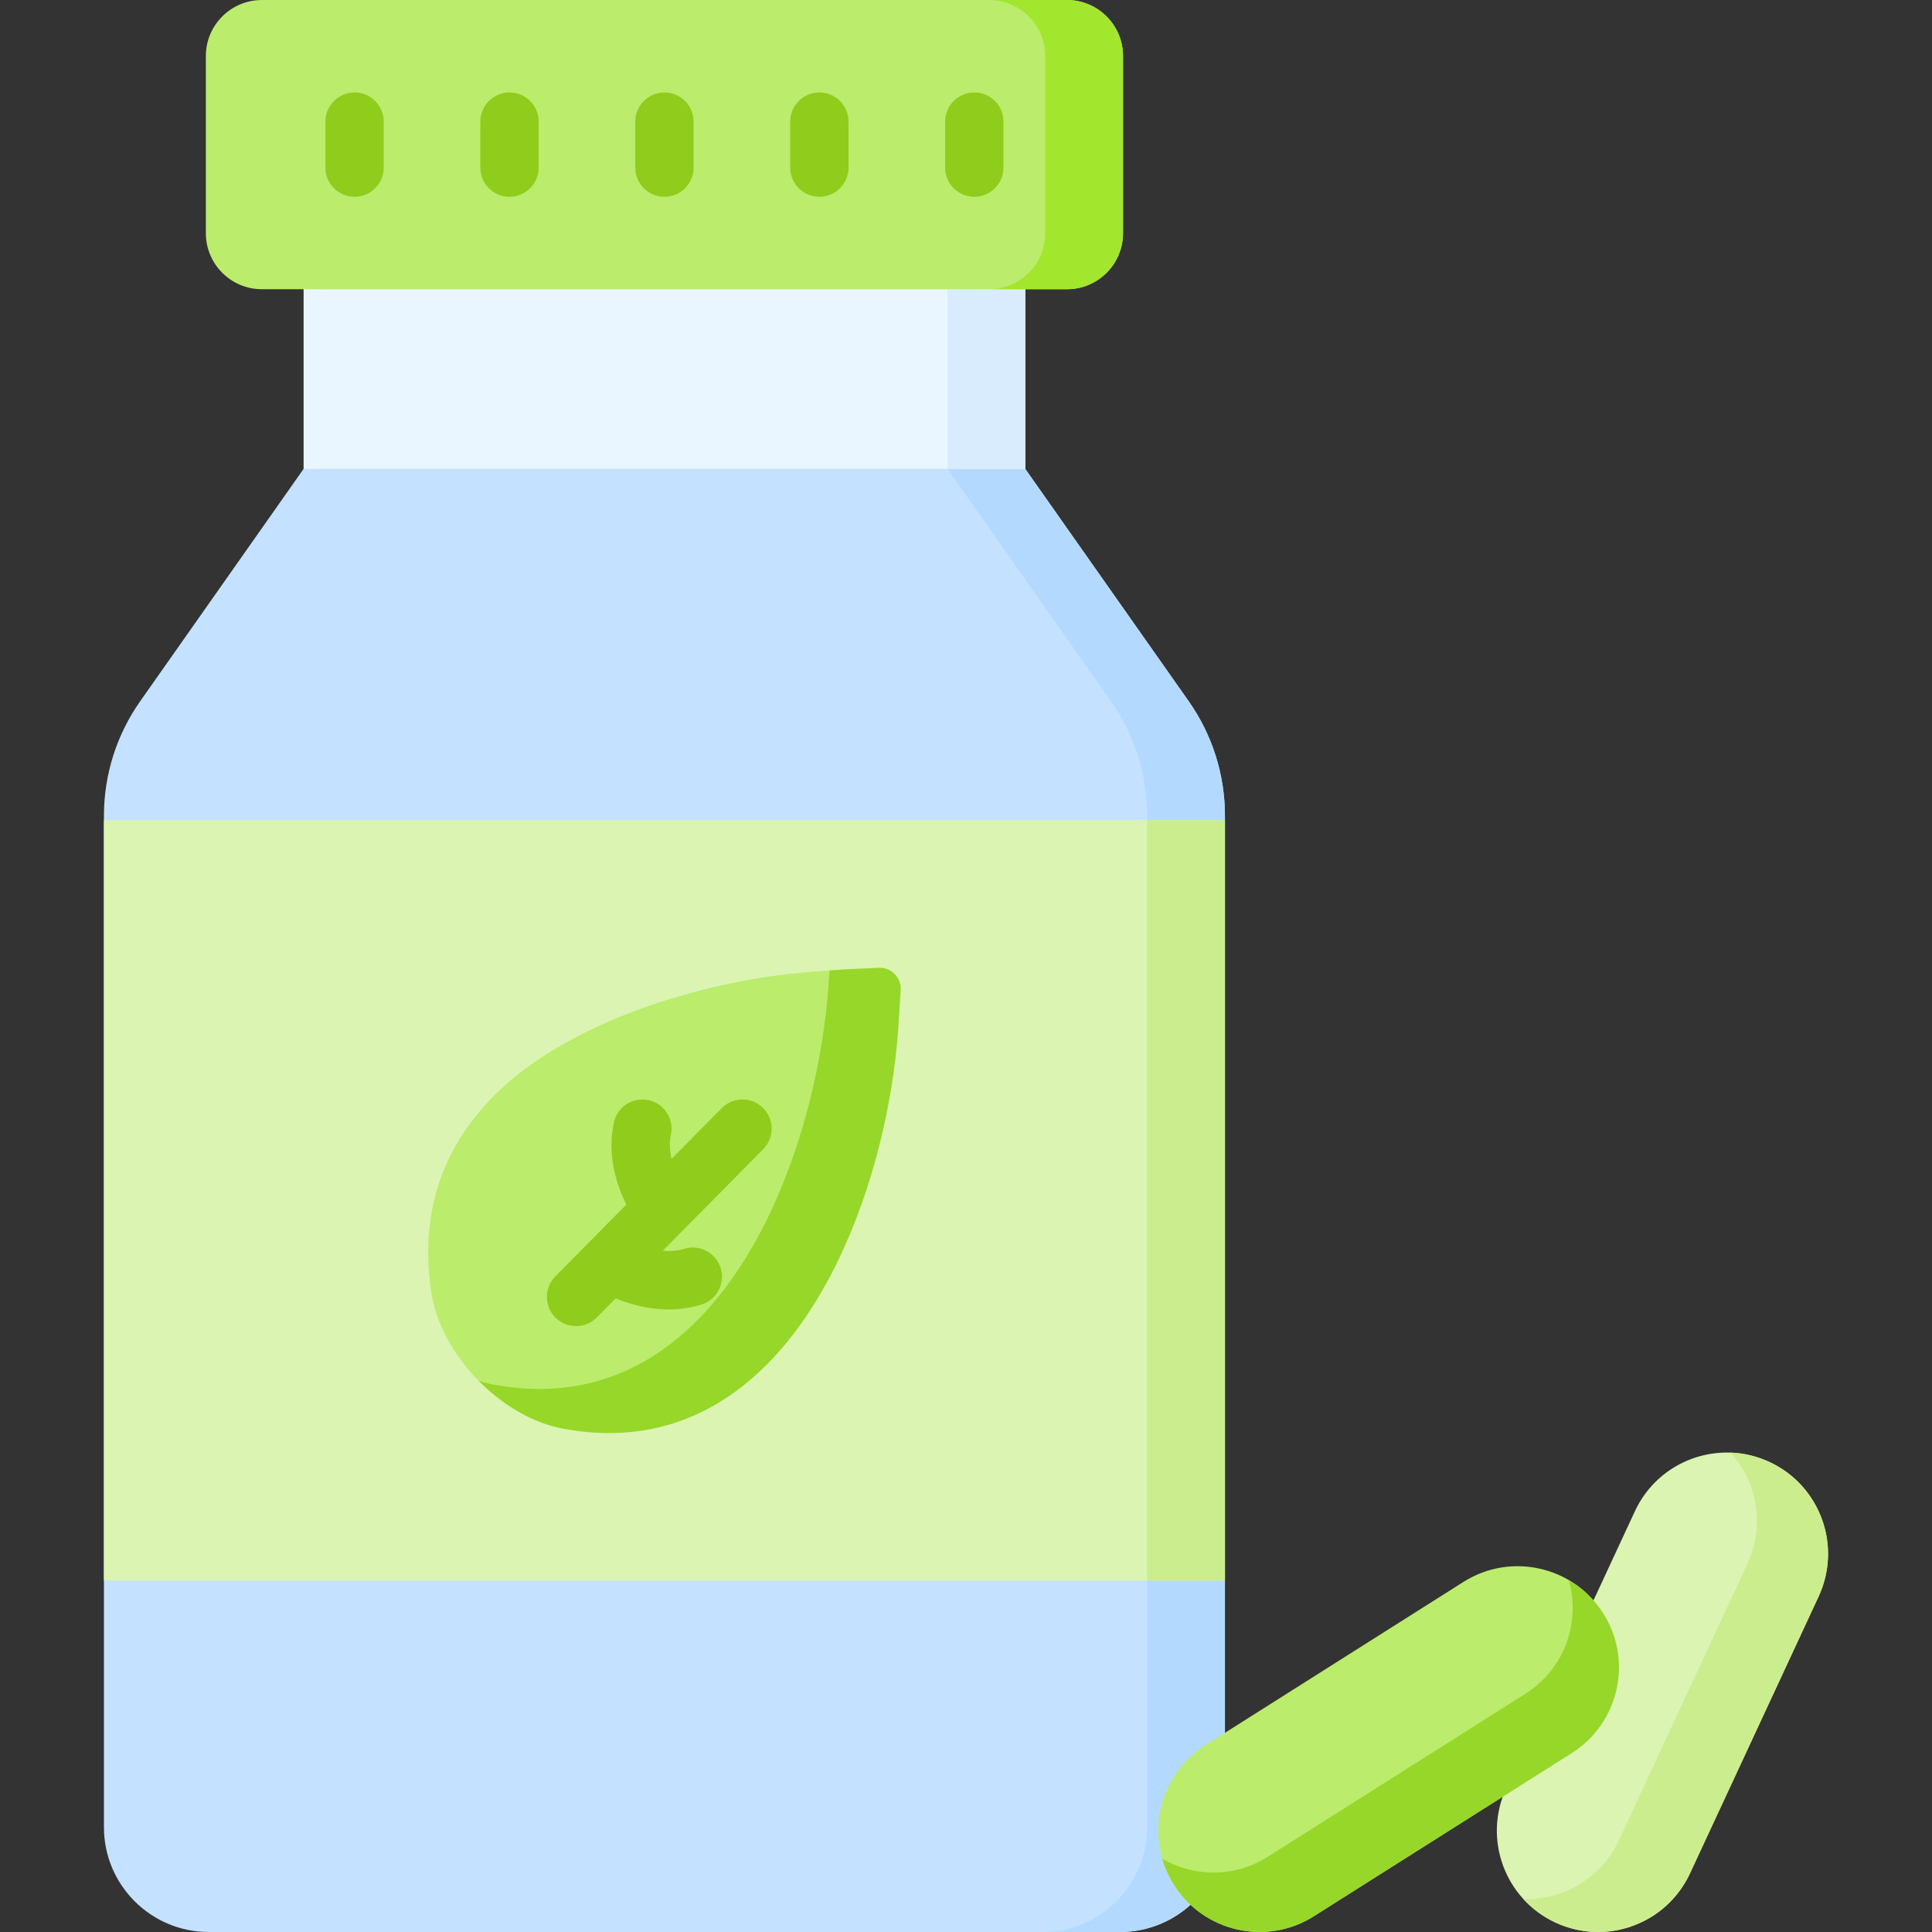
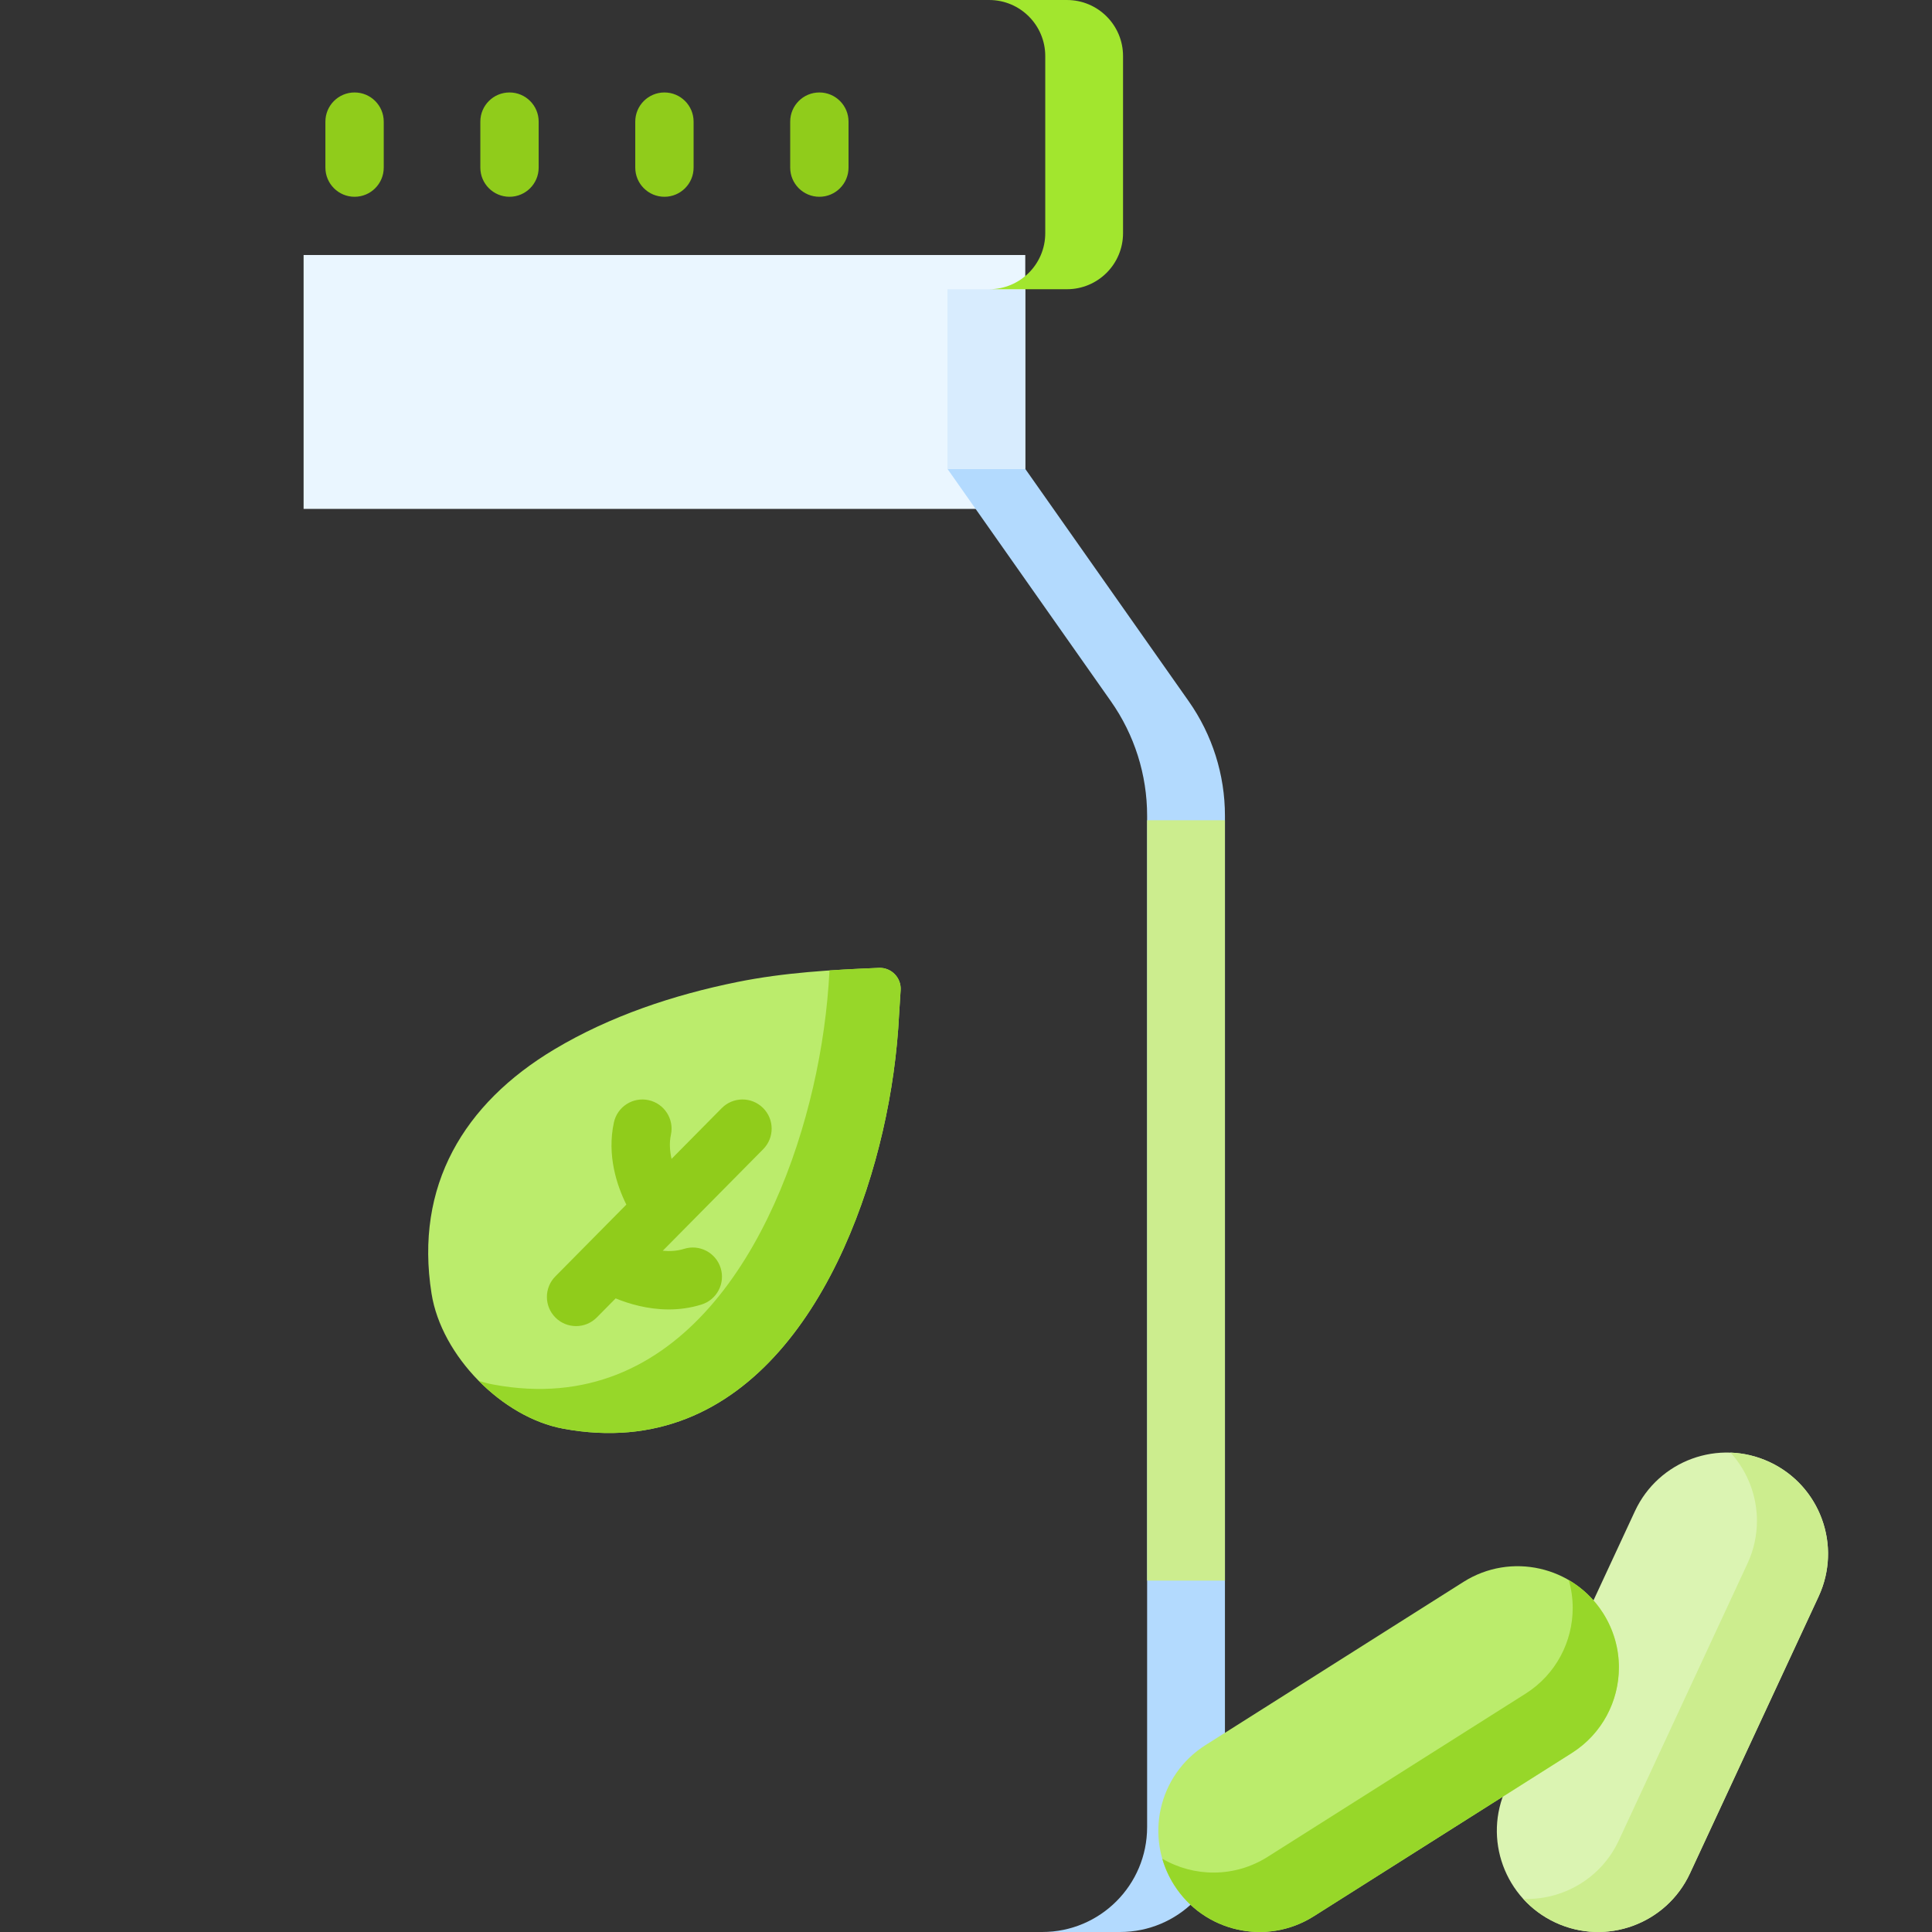
<svg xmlns="http://www.w3.org/2000/svg" id="Capa_1" height="512" viewBox="0 0 512 512" width="512">
  <rect x="0" y="0" width="512" height="512" fill="#333333" stroke="none" />
  <g>
    <path d="m80.458 67.581h191.248v67.281h-191.248z" fill="#eaf6ff" />
-     <path d="m271.706 124.26h-95.624-95.624l-43.317 61.588c-6.245 8.88-9.597 19.471-9.597 30.327v268.032c0 15.35 12.443 27.793 27.793 27.793h120.745 120.745c15.35 0 27.793-12.443 27.793-27.793v-268.032c0-10.856-3.352-21.447-9.597-30.327z" fill="#c4e2ff" />
    <path d="m324.623 216.171v268.039c0 15.348-12.441 27.789-27.8 27.789h-20.615c15.348 0 27.789-12.441 27.789-27.789v-268.039c0-10.854-3.35-21.44-9.596-30.325l-43.313-61.588h20.615l43.323 61.588c6.247 8.886 9.597 19.471 9.597 30.325z" fill="#b3dafe" />
    <path d="m251.091 76.649h20.615v47.611h-20.615z" fill="#d8ecfe" />
-     <path d="m282.756 76.649h-213.348c-8.205 0-14.856-6.651-14.856-14.856v-46.937c-.001-8.205 6.651-14.856 14.856-14.856h213.348c8.205 0 14.856 6.651 14.856 14.856v46.936c0 8.205-6.651 14.857-14.856 14.857z" fill="#bbec6c" />
    <path d="m297.617 14.854v46.941c0 8.205-6.659 14.853-14.863 14.853h-20.615c8.205 0 14.864-6.648 14.864-14.853v-46.941c0-8.205-6.659-14.853-14.864-14.853h20.615c8.204 0 14.863 6.648 14.863 14.853z" fill="#a2e62e" />
-     <path d="m27.544 217.378h297.076v201.504h-297.076z" fill="#dbf4b2" />
    <path d="m303.997 217.378h20.623v201.504h-20.623z" fill="#cced8e" />
    <g>
      <g>
        <path d="m93.965 52.147c-4.27 0-7.73-3.461-7.73-7.73v-12.185c0-4.27 3.461-7.73 7.73-7.73s7.73 3.461 7.73 7.73v12.184c0 4.27-3.461 7.731-7.73 7.731z" fill="#90cc1b" />
      </g>
      <g>
        <path d="m135.023 52.147c-4.27 0-7.73-3.461-7.73-7.73v-12.185c0-4.27 3.461-7.73 7.73-7.73s7.73 3.461 7.73 7.73v12.184c.001 4.27-3.46 7.731-7.73 7.731z" fill="#90cc1b" />
      </g>
      <g>
        <path d="m176.082 52.147c-4.27 0-7.73-3.461-7.73-7.73v-12.185c0-4.27 3.461-7.73 7.73-7.73s7.73 3.461 7.73 7.73v12.184c.001 4.27-3.46 7.731-7.73 7.731z" fill="#90cc1b" />
      </g>
      <g>
        <path d="m217.14 52.147c-4.27 0-7.73-3.461-7.73-7.73v-12.185c0-4.27 3.461-7.73 7.73-7.73s7.73 3.461 7.73 7.73v12.184c.001 4.27-3.46 7.731-7.73 7.731z" fill="#90cc1b" />
      </g>
      <g>
-         <path d="m258.199 52.147c-4.27 0-7.73-3.461-7.73-7.73v-12.185c0-4.27 3.461-7.73 7.73-7.73s7.73 3.461 7.73 7.73v12.184c0 4.27-3.461 7.731-7.73 7.731z" fill="#90cc1b" />
-       </g>
+         </g>
    </g>
    <path d="m412.213 509.495c-13.442-6.245-19.275-22.205-13.03-35.646l34.092-73.375c6.245-13.442 22.205-19.275 35.646-13.03 13.442 6.245 19.275 22.205 13.03 35.646l-34.092 73.375c-6.245 13.441-22.204 19.275-35.646 13.03z" fill="#dbf4b2" />
    <path d="m484.452 411.799c0 3.783-.804 7.628-2.505 11.287l-34.087 73.38c-6.246 13.441-22.203 19.275-35.644 13.029-3.34-1.556-6.205-3.7-8.535-6.267 10.472.381 20.646-5.422 25.336-15.523l34.087-73.369c1.701-3.659 2.505-7.504 2.505-11.287 0-6.669-2.494-13.142-6.999-18.09 3.463.124 6.968.928 10.308 2.484 9.783 4.545 15.534 14.234 15.534 24.356z" fill="#cced8e" />
    <path d="m311.132 499.508c-7.925-12.525-4.196-29.103 8.329-37.028l68.372-43.26c12.525-7.925 29.103-4.195 37.028 8.33 7.925 12.525 4.195 29.103-8.33 37.028l-68.372 43.26c-12.524 7.925-29.102 4.195-37.027-8.33z" fill="#bbec6c" />
    <path d="m429.028 441.876c0 8.895-4.422 17.595-12.493 22.697l-68.38 43.261c-12.524 7.927-29.098 4.195-37.025-8.329-1.392-2.206-2.433-4.546-3.113-6.927 8.38 4.896 19.131 5.061 27.903-.484l68.381-43.261c8.071-5.113 12.482-13.812 12.482-22.697 0-2.474-.34-4.968-1.041-7.401 3.587 2.092 6.741 5.061 9.122 8.813 2.814 4.454 4.164 9.422 4.164 14.328z" fill="#97d729" />
    <g>
      <path d="m233.926 299.804c2.36-10.251 3.843-20.737 4.359-31.245.035-.717.213-3.446.392-6.154.218-3.292-2.467-6.048-5.763-5.911-12.567.523-25.044 1.224-37.507 3.743-16.869 3.41-33.713 9.006-48.532 17.874-23.977 14.348-37.033 36.152-32.515 64.686 2.622 16.559 18.698 32.804 34.86 35.81 49.313 9.172 75.232-37.656 84.706-78.803z" fill="#bbec6c" />
      <path d="m238.678 262.405c-.175 2.711-.361 5.432-.392 6.154-.515 10.503-2 20.997-4.36 31.242-9.473 41.148-35.396 87.975-84.708 78.801-8.019-1.484-16.018-6.236-22.347-12.668 1.299.423 2.598.742 3.896.989 49.322 9.174 75.235-37.654 84.708-78.801 2.34-10.163 3.814-20.543 4.35-30.943 4.35-.299 8.72-.505 13.091-.68 3.298-.144 5.978 2.618 5.762 5.906z" fill="#97d729" />
      <path d="m202.199 293.608c-3.036-3.003-7.932-2.975-10.933.061l-13.296 13.445c-.463-2.025-.636-4.221-.171-6.38.9-4.174-1.755-8.287-5.928-9.186-4.173-.898-8.287 1.754-9.186 5.928-1.871 8.678.758 16.615 3.3 21.759l-18.818 19.029c-3.002 3.036-2.975 7.931.061 10.933 1.507 1.49 3.471 2.234 5.435 2.234 1.993 0 3.986-.766 5.498-2.295l4.99-5.046c3.545 1.449 8.512 2.926 14.071 2.926 2.784 0 5.714-.37 8.684-1.3 4.075-1.274 6.345-5.611 5.07-9.686-1.274-4.075-5.61-6.345-9.686-5.07-1.874.586-3.81.678-5.653.503l26.623-26.922c3.002-3.036 2.975-7.931-.061-10.933z" fill="#90cc1b" />
    </g>
  </g>
</svg>